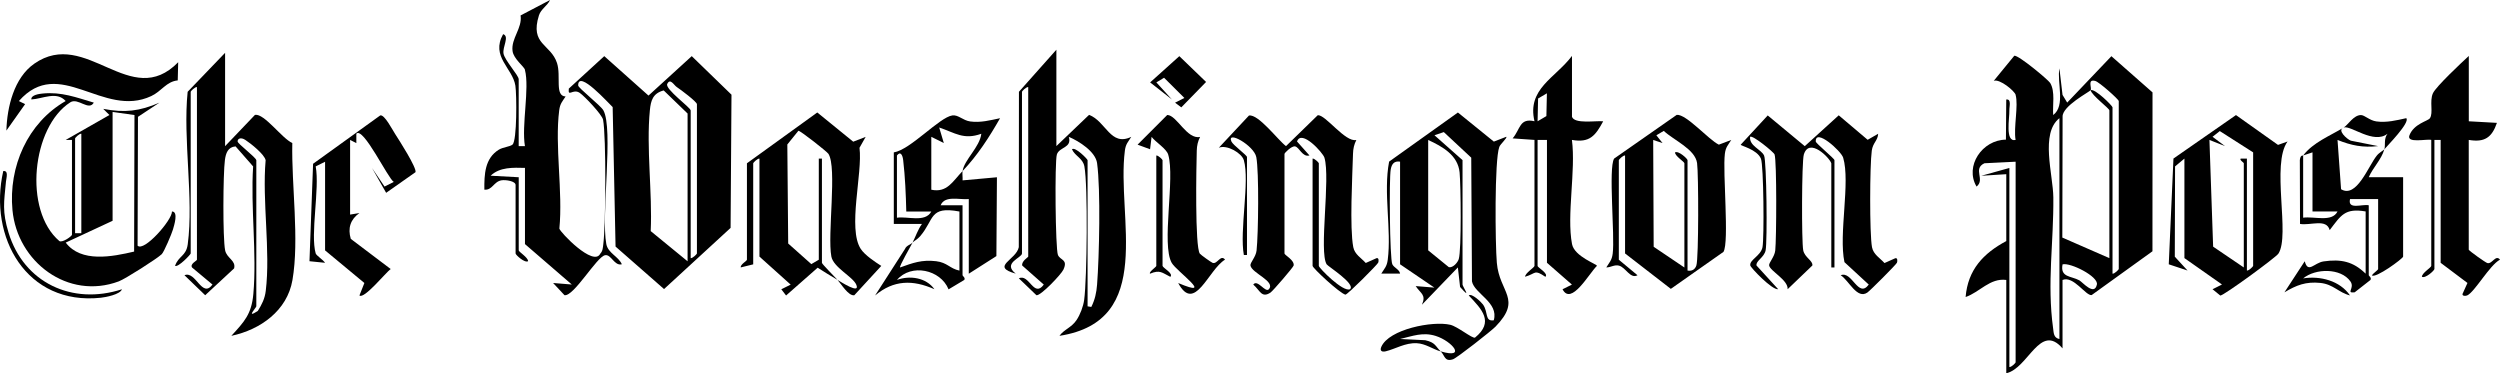
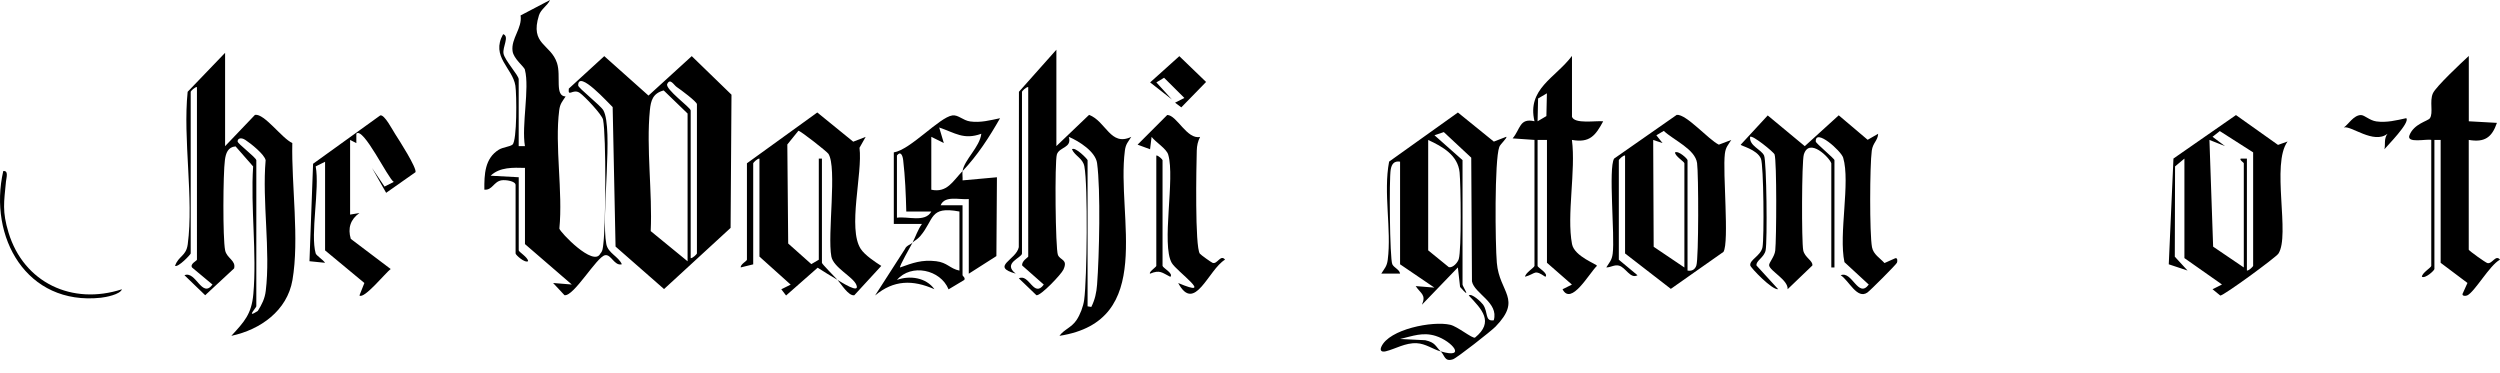
<svg xmlns="http://www.w3.org/2000/svg" id="Layer_2" data-name="Layer 2" viewBox="0 0 837.32 125">
  <g id="Layer_1-2" data-name="Layer 1">
    <g>
      <path d="M175.86,23.43c-.3-1.16-3.83-3.65-4.19-6.33-.56-4.2,3.32-7.66,2.69-11.93l9.87-5.17c-.88,1.94-3.04,3.01-3.72,5.14-3.11,9.88,3.94,9.52,6.05,15.97,1.42,4.36-.85,11.07,2.88,11.2-1.11,1.71-1.85,2.37-2.14,4.6-1.54,12.01,1.27,27.26.05,39.65.23,1.21,11.44,12.93,13.69,8.41.87-.91.87-2.01,1.02-3.16.83-6.16,1-36.1-.07-41.7-.33-1.71-6.18-7.88-7.81-9-2.31-1.58-4.01,1.65-3.67-1.43l11.88-10.88,14.81,13.21,14.49-13.21,13.31,12.91-.3,44.62-22.29,20.48-16.24-14.23-.97-46.72c-1.3-1.18-11.6-12.75-11.55-7.24,0,.84,7.47,6.66,8.41,8.28,3.51,6.08-.79,35.39,1.01,44.83.59,3.09,4.06,4.12,5.21,6.78-2.52.67-3.55-3.41-5.61-3.04-2.81.5-10.5,13.94-13.61,13.39l-3.81-4.08,6.26.51-15.68-13.54v-25.52c-3.92-.1-8.43-.33-11.5,2.62l9.41.51v24.48c0,.53,3.13,2.36,3.14,3.64-1.14.7-4.19-2.12-4.19-2.59v-22.92c0-1.34-3.32-1.79-4.66-1.59-2.69.4-3.09,3.4-5.8,3.14-.05-5.1.13-10.48,4.85-13.39,1.38-.85,3.67-.97,4.57-1.7,1.54-1.25,1.43-16.8.97-19.74-.93-5.92-8.31-9.71-4.11-17.25,2.23.7-.26,4.28.14,6.52s5.08,7.28,5.08,8.58v22.4h2.09c-1.18-6.89,1.6-19.42,0-25.52ZM231.33,86.46c.68.08,2.09-1.38,2.09-1.56v-50c0-.82-5.53-4.94-6.77-5.76-.93-.61-2.19-3.12-3.18-1.01-.8,1.71,7.86,7.91,7.86,8.86v49.48ZM230.29,87.5v-49.48l-8-7.73c-3.64.96-4.31,3.38-4.63,6.63-1.25,12.64.88,27.59.28,40.48l12.35,10.11Z" />
-       <path d="M675.1,31.76c-.37-1.31-5.29-5.4-7.33-4.7l6.88-8.4c1.44-.22,11.38,8.08,12.02,9.13,1.74,2.92.75,7.48,1,10.74,4.22-3.14,1.2-10.97,2.09-15.62l1.04,8.87,1.56,2.58,14.81-15.54,13.77,12.12-.02,53.22-20.37,14.67c-1.98.3-6.05-6.57-9.75-5.07v22.92c-7.53-8.77-11.46,6.69-18.84,8.33v-31.25c-5.47-.73-8.95,4.14-13.62,5.72.76-9.14,5.92-14.62,13.62-18.74v-22.4l-8.37.53,9.41-2.61v66.67c.68.08,2.09-1.38,2.09-1.56V54.16l-10.46.52c-4.01,1.91.37,5.44-2.63,7.81-4.05-6.86,1.9-15.66,9.84-15.72l.11-13.44c1.83-.24.98,2.36,1.04,3.63.1,2.54-1.52,10.76,2.09,9.91-.73-4.09,1.01-11.57,0-15.11ZM700.22,30.2c-.4.59-9.55,5.34-9.4,8.88l-.09,40.49,15.76,6.89v-49.48c0-.68-5.94-5.03-6.28-6.77,1.39-.69,7.33,5.25,7.33,5.73v55.73c.68.08,2.09-1.38,2.09-1.56v-56.25c0-.56-6.53-6.39-7.88-6.75-2.75-.71-1.04,2.35-1.54,3.11ZM689.76,113.54V39.58c-6.49,5.09-2.12,18.89-2.04,26.52.15,15.02-2.16,28.65-.08,43.83.22,1.57.14,3.22,2.12,3.62ZM690.81,88.54c-.86,4.43,2.89,3.85,5.61,5.35,1.09.6,5.05,5.36,5.89,1.4.57-2.68-8.86-7.43-11.5-6.75Z" />
      <path d="M75.39,48.95l10.02-10.49c3.14-.5,9.03,7.91,12.49,9.44-.31,14.1,2.4,32.24.05,45.9-1.76,10.25-10.74,16.63-20.47,18.68,4.34-4.72,6.77-7.26,7.37-14.01,1.21-13.59-.96-28.93-.07-42.73l-5.88-6.71c-2.6.21-3.27,2.32-3.57,4.55-.62,4.56-.75,26.14.07,30.25.53,2.68,3.7,3.4,3.01,6.06l-9.69,8.99-6.94-6.7c3.83-1.59,5.84,7.91,9.39,3.13l-6.85-5.72c-.77-1.23,1.64-2.24,1.64-2.61V29.16c-.68-.08-2.09,1.38-2.09,1.56v54.17c0,.33-4.17,4.73-5.24,4.16,1.14-3.38,3.71-3.19,4.25-7.23,2.05-15.37-1.66-35.2-.03-51.08l12.54-13.05v31.25ZM85.85,53.64v48.96c0,.4-3.66,4.26.5,1.54,1.36-2.18,2.35-4.11,2.66-6.72,1.63-13.43-1.24-29.97-.04-43.76-.39-1.95-4.91-5.56-6.79-6.79-1.6-1.04-2.65-.38-2.59.52.05.79,5.95,5.16,6.26,6.25Z" />
      <path d="M482.52,117.71c-2.71-.8-5.06-2.61-8.01-2.76-3.85-.19-7.13,1.91-10.37,2.71-1.38.34-2.07-.2-1.5-1.5,2.58-5.9,17.19-8.76,23.09-7.38,2.48.58,7.39,4.68,8.29,4.3,6.5-5.29,2.29-9.45-2.09-14.12.96-.88,4.23,2.26,4.78,3.05,1.82,2.6.51,5.72,3.59,5.27,1.76-6-6.51-8.94-7.3-13.04l-.24-41.43-9.19-8.57-3.13,1.06,9.4,8.33v41.67c0,.66,3.34,5.5-.82.82l-.74-6.55-12.03,12.49c1.48-3.4-.44-3.71-2.1-6.24l6.26.51-11.49-7.81v-34.38c-2.01-.3-2.8.81-3.13,2.61-.57,3.11-.33,29.87.53,31.75.54,1.17,2.41,1.76,2.6,3.13h-6.28c1.07-1.75,1.86-2.35,2.15-4.62,1.31-10.13-1.53-22.52.46-32.88l23.04-16.45,12.04,9.75,4.17-1.62c.41.34-2,2.46-2.34,3.39-1.65,4.41-1.37,32.61-.83,38.83.86,10.03,8.58,12.06-.44,21.37-1.45,1.49-12.93,10.49-14.23,10.93-2.89.97-2.74-1.32-4.13-2.64,8.85,2.61,3.83-3.43-1.66-5.17-4.32-1.37-7.7.03-11.94,1.02l8.41.41c3.49.77,3.37,2.02,5.19,3.74ZM478.34,46.87v36.98l6.94,5.65c1.36.24,2.94-1.54,3.3-2.74.94-3.11.7-24.7.28-29.01-.56-5.72-5.66-8.65-10.53-10.87Z" />
-       <path d="M24.1,46.87h-2.1s14.65-8.35,14.65-8.35l-2.08-2.06c7.18,1.38,12.15.8,18.83-2.08l-7.19,4.75-.13,43.15c2.13,2.18,11.57-8.53,11.52-11.45,2.23.02.71,4.69.32,6.05-.41,1.43-2.98,7.5-3.75,8.25-1.48,1.45-12.21,8.3-14.39,9.11-17.01,6.35-33.99-6.48-35.61-23.9-1.35-14.49,5.05-29.19,17.82-36.5-3.03-3.4-7.74-.72-11.49-.53-.19-1.52,2.75-1.88,3.75-1.98,6.31-.64,11.3,1.31,17.17,3.04-1.68,2.94-5.29-1.75-7.86-.11-12.86,8.22-15.82,36.16-3.67,46.49,1.09.62,4.21-1.7,4.21-2.12v-31.77ZM37.71,37.49v36.46l-15.7,7.3c5.15,6.81,15.59,4.73,22.91,3.01l.12-45.73-7.33-1.04ZM27.24,78.12v-33.34c-.68-.08-2.09,1.38-2.09,1.56v31.77h2.09Z" />
      <path d="M613.35,54.68c-.5-1.76-7.41-8.84-9.2-2.91-.71,2.35-.78,29.11-.2,32.06.48,2.43,3.33,3.51,3.06,5.09l-8.29,7.95c.27-3.08-5.88-6.08-6.19-7.96-.15-.93,1.81-2.82,2.05-5.01.41-3.78.54-29.96-.23-32.18-.26-.76-7.44-6.64-8.2-5.89-.33,3.04,3.75,4.2,4.69,6.26.85,1.87,1.12,28.72.52,31.74-.48,2.43-3.33,3.51-3.06,5.09l7.26,7.94c-2.04.35-9.22-7.22-9.34-7.94-.34-1.9,3.53-3.22,4.09-6.13.6-3.14.38-27.46-.52-29.64-1.32-3.17-6.88-4.3-6.77-4.7l9.04-9.79,12.41,10.29,11.37-10.33,9.69,8.2,3.52-2.02c-.14,2.36-1.77,2.96-2.14,5.67-.67,4.84-.77,27.88.08,32.33.46,2.42,2.67,3.62,4.18,5.3l3.65-1.63c.78-.17.72,1.09.51,1.54-.29.64-8.94,9.31-9.9,9.97-3.45,2.36-6.13-3.98-8.92-5.8,3.83-1.59,5.84,7.91,9.39,3.13l-8.14-7.51c-2-9.32,2.03-26.73-.43-34.99-.67-2.25-9.37-10.02-9.18-5.42.02.62,6.26,5.7,6.26,6.25v35.94h-1.05v-34.9Z" />
-       <path d="M416.59,53.64c-.67-2.34-5.62-5.28-8.37-4.16l10.09-10.78c3.15-.61,9.77,8.29,12.41,10.24l10.61-10.33c2.5-.42,9.24,9.2,12.95,8.27-.76,1.52-1.07,2.89-1.12,4.61-.22,7.58-1.16,24.78.09,31.29.46,2.42,2.67,3.62,4.18,5.3l3.65-1.63c.78-.17.72,1.09.51,1.54-.32.7-10.2,10.64-10.97,10.7-1.93-.47-11-8.91-11-9.64v-35.94c.68-.08,2.09,1.38,2.09,1.56v34.38c0,.67,8.19,9,10.46,7.81,1.95-1.78-7.42-7.64-7.84-8.33-2.62-4.29,1.33-28.76-.74-35.72-.49-1.65-7.74-9.64-9.18-5.42l4.17,4.68c-2.37.69-3.4-2.8-4.85-3.04-1.14-.19-3.52,2.19-3.52,2.53v33.34c0,.53,3.39,2.23,3.07,4.03-.11.59-6.98,8.56-7.75,9.06-3.02,1.99-3.49-.72-5.78-2.67,1.42-1.95,4.05,2.88,5.22,1.56,2.37-2.66-5.75-5.4-6.16-7.96-.15-.95,1.81-2.81,2.05-5.01.6-5.53.85-26.33-.09-31.28-.74-3.88-10-9.1-8.34-5.25.53,1.23,5.22,4.6,5.22,5.22v32.82h-1.05c-1.5-8.17,2.02-24.72,0-31.77Z" />
      <path d="M280.52,93.75c-2.33-1.34-4.41-2.66-6.66-4.09l-10.58,9.31-1.6-2.08,3.14-1.56-10.46-9.39v-32.82c-.68-.08-2.09,1.38-2.09,1.56v33.86l-4.19,1.03c-.11-1.07,2.09-2.15,2.09-2.59v-32.29l23.56-17.02,12.04,9.79,4.17-1.62-2.07,3.66c1.1,8.6-4.06,27.06.44,33.9,1.36,2.06,4.74,4.31,6.86,5.66l-9.04,9.83c-1.94.34-4.43-3.83-5.61-5.13,1.07.62,7.73,4.97,6.27,1.58-1.14-2.66-7.63-5.73-8.34-9.41-1.39-7.26,1.99-29.9-1-34.43-.48-.73-9.41-7.77-10.04-7.7l-3.71,4.59.29,33.17,7.75,6.9,2.5-1.47v-33.86h1.05v34.9c0,.39,4.25,4.65,5.23,5.73Z" />
      <path d="M731.62,53.12l-3.13,2.61-.09,30.24,4.27,4.64-6.29-2.09,1.57-35.42,20.94-14.56,14.08,9.99,3.2-1.14c-5.56,7.56.96,31.46-3.08,37.57-.83,1.26-18.25,14.03-19.45,14.03l-2.6-2.12,3.16-1.59-12.58-8.84v-33.34ZM754.65,51.04l-11.18-7.14-2.43,1.91,4.19,3.13-5.23-2.07,1.24,35.74,10.27,6.97v-34.9c0-.23-1.54-1.14-1.05-1.55h2.09s0,37.49,0,37.49c.68.08,2.09-1.38,2.09-1.56v-38.02Z" />
      <path d="M542.18,86.98l6.27,5.21c-2.45,1.33-3.93-2.66-6.24-3.23-1.53-.38-2.75.63-4.22.61,1.07-1.75,1.86-2.35,2.15-4.62.78-6.06-1.5-28.59.47-31.83l20.98-14.65c3.19-.33,10.64,8.31,14.1,9.98l4.17-1.58c-1.08,1.74-1.86,2.34-2.15,4.62-.79,6.19,1.52,29.6-.47,32.87l-17.63,12.39-15.33-11.86v-32.82c-.68-.08-2.09,1.38-2.09,1.56v33.34ZM565.21,90.62c1.44.27,2.52-.36,2.96-1.74.78-2.45.74-30.54.23-34.25-.64-4.67-7.74-7.61-11.16-10.79l-2.48,1.47,2.07,2.6-3.13-1.03.16,35.77,10.29,6.94v-34.9c0-.53-3.13-2.36-3.14-3.64,1.14-.7,4.19,2.12,4.19,2.59v36.98Z" />
      <path d="M305.64,81.25c1.04-2.04,1.76-4.32,3.14-6.24h-9.42v-23.97c5.61-.9,15.26-11.76,19.61-12.38,1.99-.28,3.52,1.68,5.98,2.02,3.44.48,6.71-.4,10-1.09-3.62,6.35-7.57,12.49-12.56,17.7.55-3.76,5.78-8.05,6.28-12.49-5.94,2.15-8.79-.32-14.11-2.1l1.55,5.2-4.19-2.07v17.71c5.29,1.11,7.15-2.79,10.47-6.25-.14.99.08,2.11,0,3.12l11.51-1.04-.18,26.4-9.25,5.9v-25c-3.16.3-8.03-1.3-9.42,2.07h7.33v23.45c0,.25,1.06.83.58,1.57l-5.26,3.15c-2.68-6.63-12.49-8.74-17.29-3.16,4.31-1.57,9.75-.82,12.56,3.12-7.22-3.21-13.65-3.15-19.88,2.09l10.02-15.59c.38-1.11,2.09-1.58,2.53-2.12-.68,1.33-4.54,7.98-4.18,8.33,4.29-1.54,7.27-2.66,12.06-2.1,3.79.45,4.6,2.48,7.82,3.15v-19.79c-10.21-1.91-8.33,2.65-13.17,8.29-.87,1.02-2.15,1.65-2.53,2.12ZM300.41,52.08v20.84c3.52-.56,9.46,1.72,11.51-2.07h-8.38c-.13-5.57-.39-11.71-1.04-17.22-.18-1.56-.85-3.19-2.1-1.54Z" />
      <path d="M826.86,40.62l9.43.53c-1.68,4.9-4.14,6.62-9.44,5.71v36.77c.09.37,5.6,4.31,6.24,4.48,1.62.43,2.77-2.99,4.23-1.14-3.46,1.8-8.48,10.87-11,11.98-.46.2-1.72.27-1.55-.51l1.65-3.67-8.98-6.75v-41.15h-2.09v43.23c0,.48-3.05,3.29-4.19,2.59.01-1.27,3.14-3.1,3.14-3.64v-42.19c-1.42-.42-8.41,1.28-7.31-1.55,1.52-3.9,6.15-4.73,6.84-5.7,1.24-1.77-.2-5.66,1.02-8.36,1.03-2.28,9.6-10.27,12.02-12.52v21.88Z" />
      <path d="M526.48,39.06c.8,2.59,8.08,1.29,10.47,1.57-2.57,4.75-4.49,7.31-10.47,6.23,1.35,10.31-1.81,25.16.03,34.88.8,4.22,8.56,6.79,8.34,7.31-2.65,2.57-8.63,13.48-11.51,7.83l3.14-1.56-8.36-7.31v-41.15h-3.14v42.19c0,.57,3.79,2.55,2.61,3.66-3.83-2.59-2.99-1.12-6.79-.02.01-1.27,3.14-3.1,3.14-3.64v-42.19l-7.32-.51c2.64-3.1,2.26-6.92,7.32-5.74-2.55-10.88,6.92-14.42,12.56-21.88v20.31ZM518.1,31.25l-2.95,1.74-.17,7.63,2.95-1.74.17-7.63Z" />
-       <path d="M785,42.7c-2.41.81,1.02,3.9,2.36,4.42l9.14,1.82c-5.11.57-8.95-.2-13.6-2.07l1.19,16.51c5.19,3.16,9.14-7.78,11.97-11.27.87-1.07,2.14-1.64,2.53-2.12-1.07,3.6-3.77,6.02-5.23,9.37h11.51v26.58c0,.64-9.38,7.51-10.46,6.26.4-.63,2.09-1.78,2.09-2.09v-23.44h-9.41c-.87,3.73,4.11,1.6,6.27,2.08v23.44c0,.23,1.02.74.58,1.57l-5.3,4.15c-3.1.35.17-1.41-1.42-3.66-3.22-4.56-11.72-4.41-15.83-1.01,5.69-.92,12.32.77,15.69,5.71-3.81-.95-5.55-3.73-9.92-4.19-4.85-.5-8.03.74-12.04,3.15l6.8-10.41c1.12,4.23,3.14.51,6.32.05,5.85-.84,9.89.02,14.08,4.11v-20.84c-7.04-1.21-8.29,1.37-12.04,6.25-1.09-3.97-6.38-1.46-9.94-2.07l-.06-21.41c.23-1.88.99-1.36,1.11-1.52v20.84c3.68-.52,9.67,1.63,11.51-2.08h-8.38s0-19.8,0-19.8l-3.13,1.04c3.4-4.44,9.05-6.57,13.61-9.38Z" />
      <path d="M785,42.7c1.4-.86,3.29-4.18,5.76-4.16,1.22.01,2.86,1.81,5.17,2.13,3.4.47,6.74-.37,9.99-1.09,1.42,1.4-6.45,9.33-7.32,10.41.4-1.36-.26-3.55,1.05-5.2-4.63,3.66-12.3-2.88-14.65-2.09Z" />
      <path d="M353.79,48.95l10.97-10.48c5.69,2.15,7.13,10.72,14.14,7.36-1.07,1.74-1.86,2.35-2.15,4.62-2.87,22.3,10.47,57.02-21.91,62.03,1.5-2.12,4-2.73,5.7-5.25,1.25-1.85,2.28-4.6,2.58-6.81.95-6.93,1.28-38.36.07-44.68-.53-2.79-3.16-3.45-4.16-5.74,1.05-1,5.23,3.32,5.23,3.64v48.96l1.25.2c1.21-2.42,1.72-4.75,1.93-7.45.73-9.47,1.23-31.79,0-40.72-.52-3.82-5.95-7.31-9.47-8.8,1.12,3.8-3.19,3.32-4,5.92-.75,2.41-.49,31.62.36,33.64.77,1.85,3.45,1.42,1.83,4.92-.73,1.59-7.6,8.82-9.03,8.57l-5.89-5.66c3.46-1.7,4.98,6.71,8.35,2.09l-7.23-6.38c-.26-1.5,2.02-2.77,2.02-2.99V29.16c-.68-.08-2.09,1.38-2.09,1.56v54.17c0,1.46-6.69,3.22-2.09,6.76-8.64-2.39.2-4.58,1.02-8.87l.05-52.04,12.54-14.09v32.29Z" />
      <path d="M401.95,45.84c-.76,1.52-1.07,2.89-1.12,4.61-.15,5.23-.65,32.22,1.03,34.51.29.39,3.81,2.91,4.28,3.08,1.56.57,2.69-2.97,4.16-1.08-5.61,3.37-10.16,18.13-15.69,7.83,12.63,5.33-.51-3.88-2.15-6.72-3.56-6.18,1.18-28.33-1.2-36.3-.59-1.99-4.21-4.15-5.56-5.93l-.51,4.15-4.18-1.54,9.93-9.94c3.18,0,6.6,8.34,11,7.34Z" />
      <path d="M105.74,84.89c.19.68,2.56,2.19,3.13,3.13l-5.22-.53,1.21-32.64,22.5-16.2c1.42-.37,4.08,4.85,4.98,6.22,1.35,2.08,7.26,11.32,6.83,12.79l-9.84,6.92-4.74-8.33,4.2,6.24,3.1-1.56c-1.91-1.09-10.24-18.63-12.54-16.15v3.15s-2.09-1.07-2.09-1.07v25.01s3.13-.52,3.13-.52c-3.04,2.13-3.96,5.1-2.9,8.65l13.36,10.1c-1.61,1.16-8.92,10.2-10.46,8.86l1.65-4.18-13.16-10.92v-29.69l-3.14,1.56c1.38,7.54-1.86,22.67,0,29.17Z" />
-       <path d="M59.68,20.83l-.15,6.1c-3.85.39-5.35,3.59-8.85,5.24-16.16,7.61-30.79-13.72-44.36,1.68l2.09,1.03-6.27,8.86c.22-7.86,2.53-17.68,9.37-22.43,17.4-12.11,32.24,15.92,48.18-.48Z" />
      <polygon points="393.56 34.39 396.68 32.81 389.88 26.04 387.3 27.6 392.51 33.32 385.21 27.6 394.99 18.81 403.95 27.45 395.65 35.96 393.56 34.39" />
      <path d="M389.37,89.06c.22.77,3.73,2.5,2.61,3.66-2.85-1.42-3.45-2.43-6.79-1.06-.58-.48,2.09-2.25,2.09-2.6v-36.98c.68-.08,2.09,1.38,2.09,1.56v35.42Z" />
      <path d="M40.84,96.88c-.58,1.77-5.52,2.68-7.06,2.84C8.87,102.38-3.96,79.45,1.09,57.29c1.87-.24,1.02,2.34.91,3.51-.66,6.98-1.31,9.97.86,17.11,5.12,16.84,21.38,24.39,37.99,18.97Z" />
    </g>
  </g>
</svg>